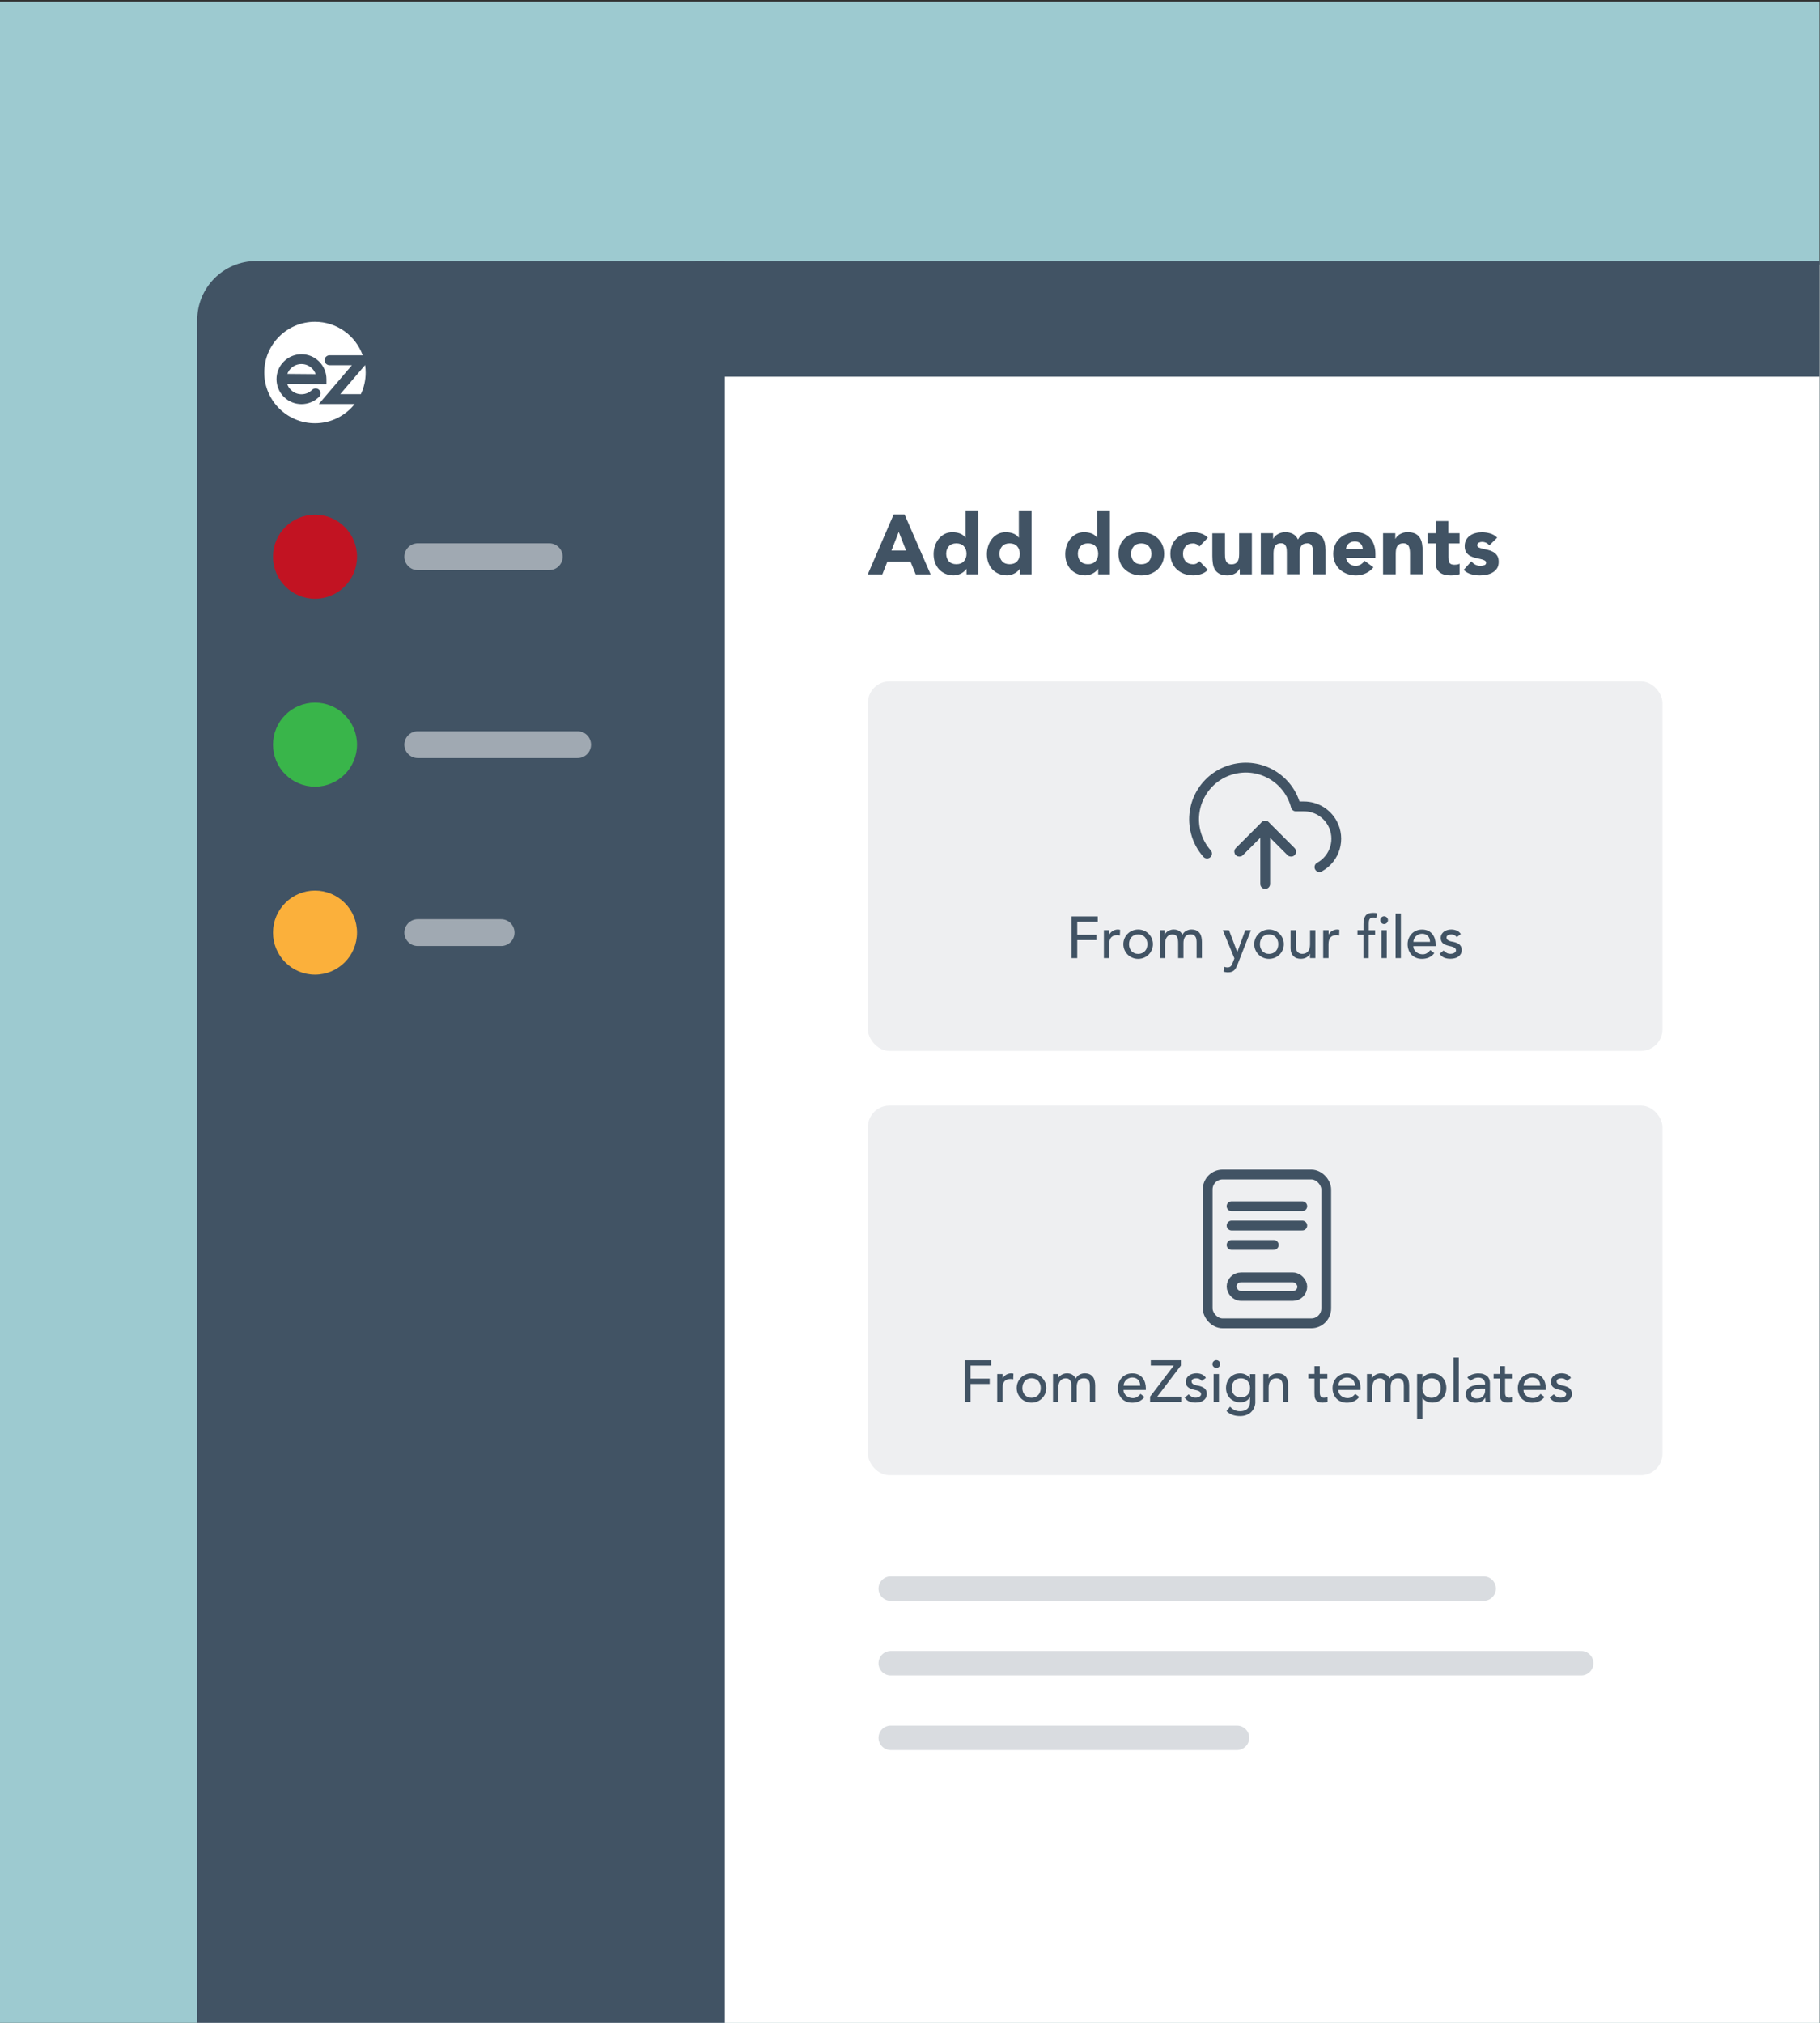
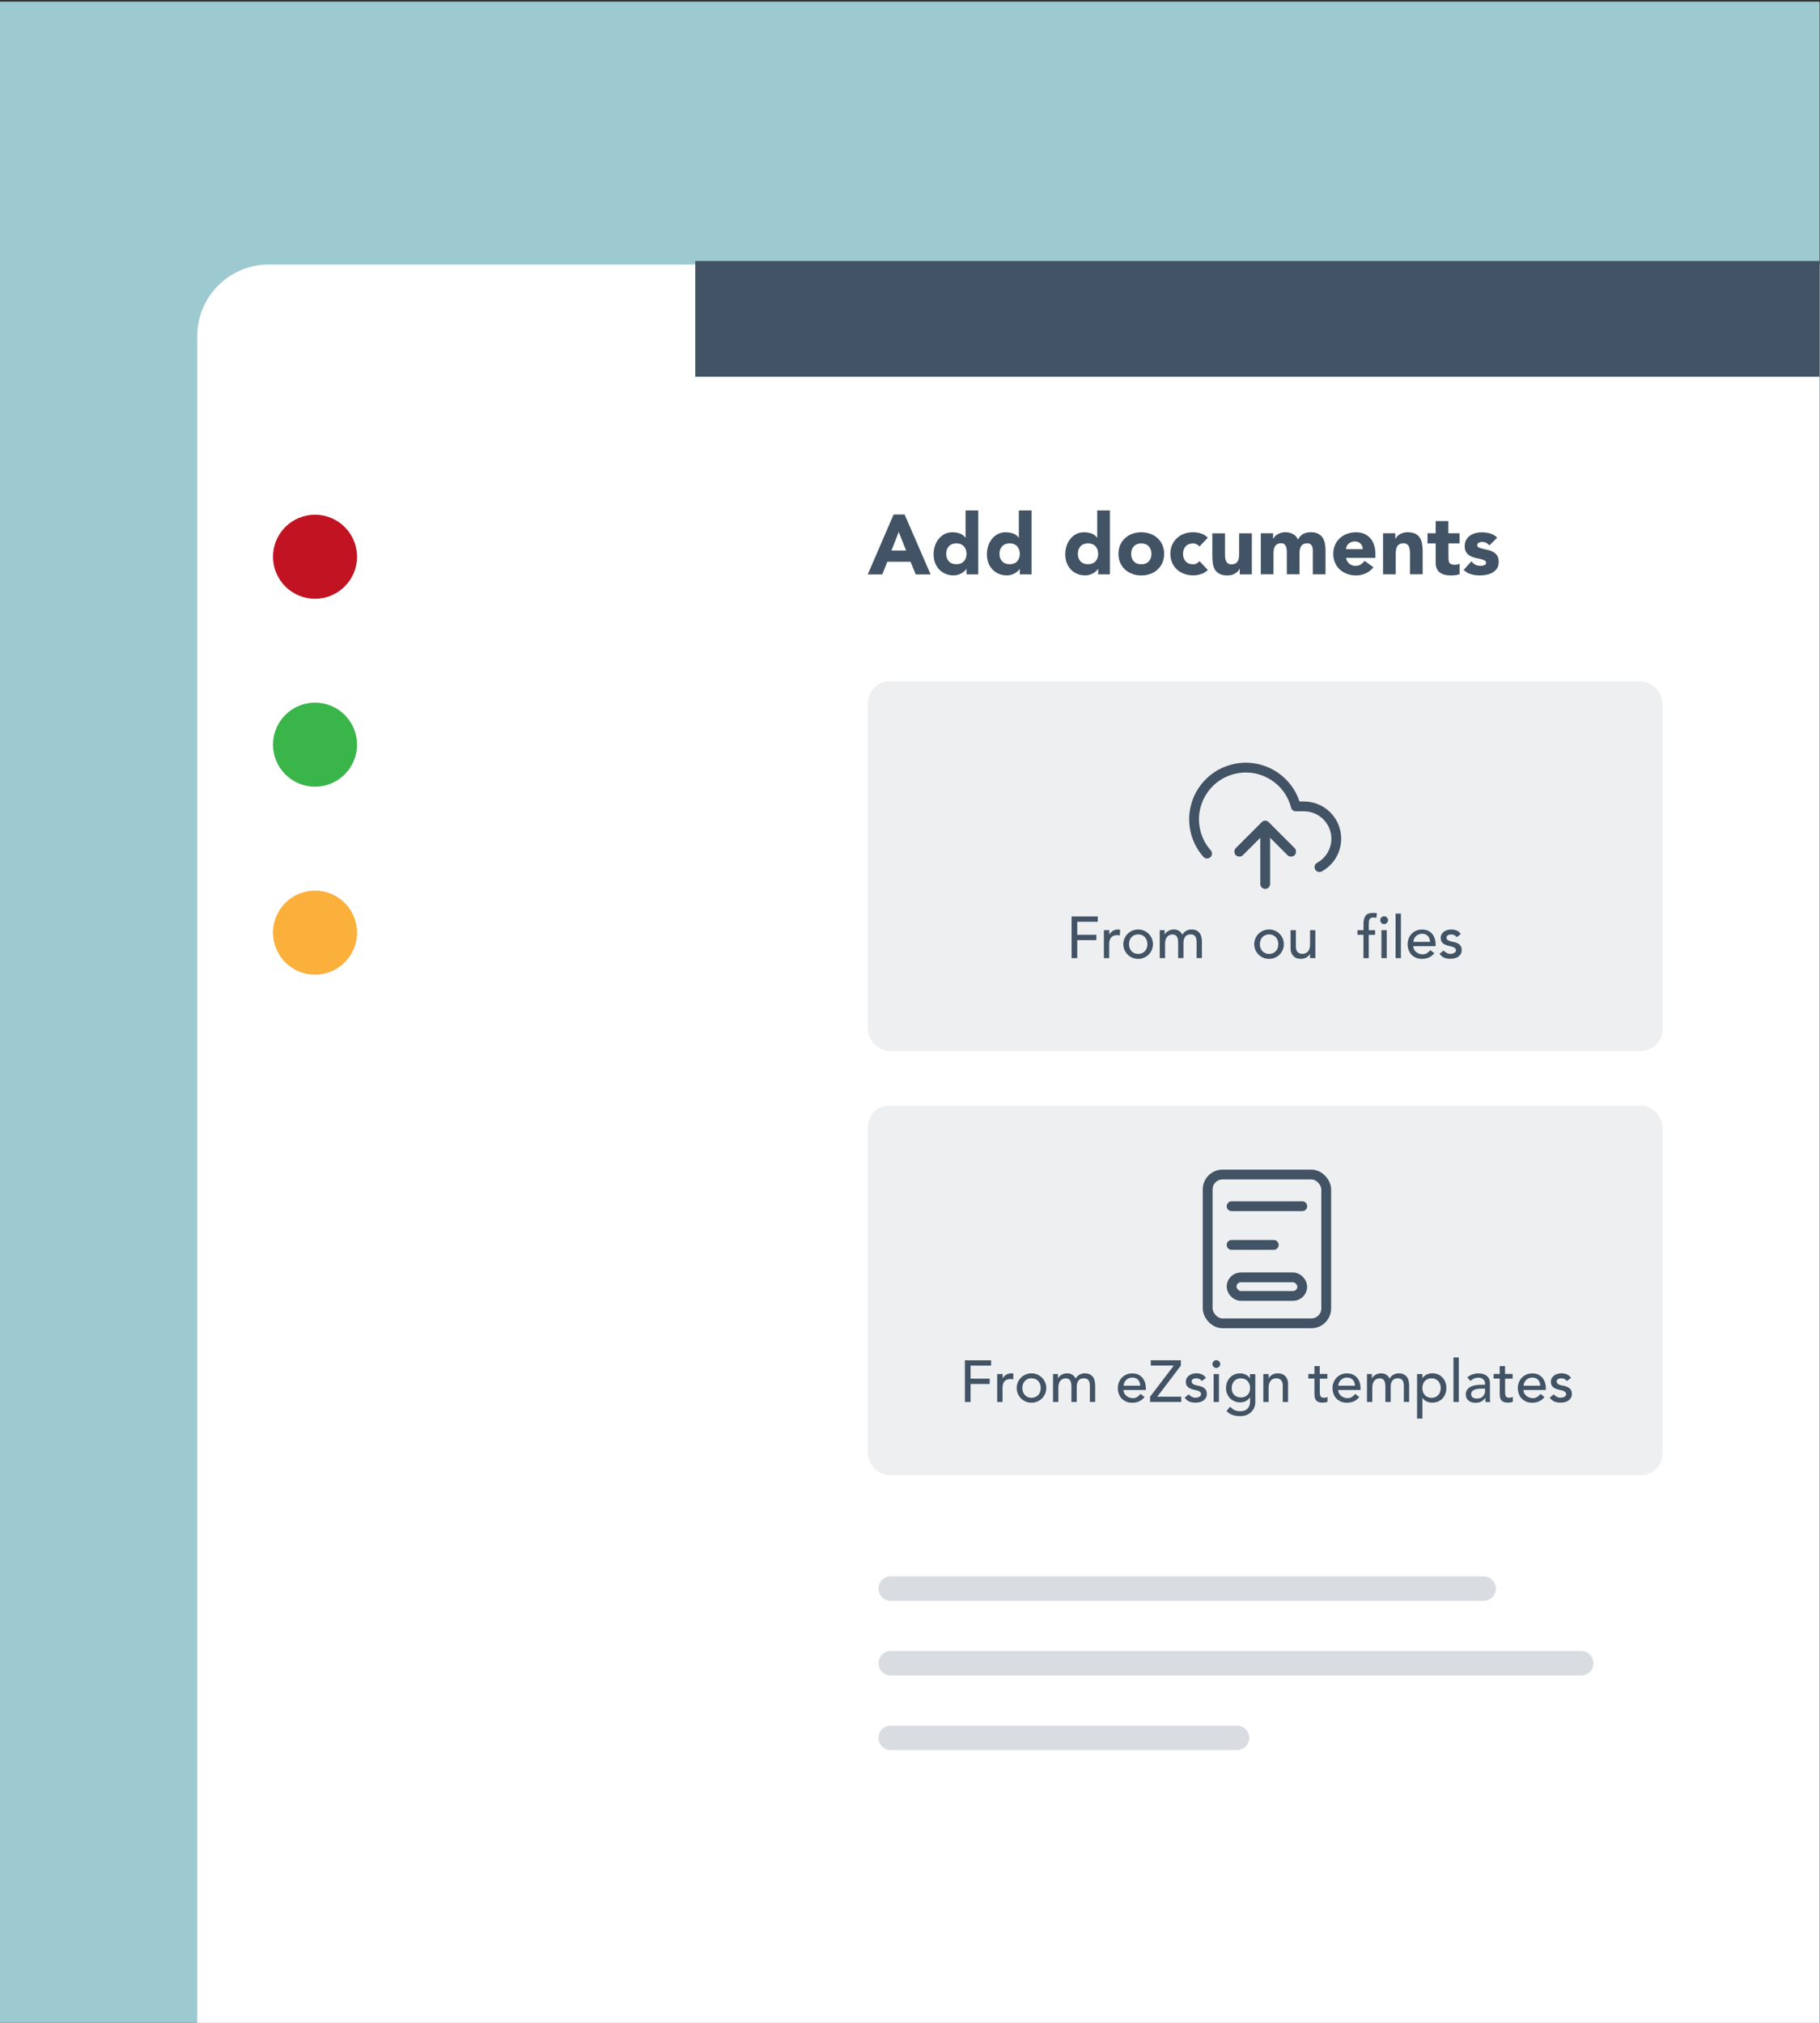
<svg xmlns="http://www.w3.org/2000/svg" id="Layer_1" data-name="Layer 1" viewBox="0 0 360 400">
  <rect x="0" y="0" width="360" height="400" fill="#333333" stroke="none" />
  <defs>
    <clipPath id="clippath">
      <rect x="-.08" y=".33" width="360" height="400" fill="none" />
    </clipPath>
  </defs>
  <g clip-path="url(#clippath)" fill="none">
    <rect x="-.08" y=".33" width="360" height="400" fill="#9dcad0" />
    <g>
      <rect x="39.01" y="52.31" width="365.85" height="365.18" rx="14.16" ry="14.16" fill="#fff" />
-       <path d="m143.37,418.18H50.68c-6.44,0-11.67-5.22-11.67-11.67V63.28c0-6.44,5.22-11.67,11.67-11.67h92.69v366.57Z" fill="#415364" />
      <circle cx="62.31" cy="110.09" r="8.31" fill="#c21322" />
      <circle cx="62.31" cy="147.25" r="8.31" fill="#39b54a" />
      <circle cx="62.31" cy="184.42" r="8.31" fill="#fbb03b" />
      <path d="m137.53,51.61h255.59c6.48,0,11.73,5.26,11.73,11.73v11.16H137.53v-22.89h0Z" fill="#415364" />
      <path d="m69.62,72.22h-4.44c-.54,0-.98-.44-.98-.99,0-.54.44-.98.98-.98h6.56c-1.39-3.86-5.09-6.62-9.44-6.62-5.54,0-10.03,4.49-10.03,10.03s4.49,10.03,10.03,10.03c3.19,0,6.02-1.49,7.86-3.8h-7.1s6.55-7.67,6.55-7.67Zm-9.99,7.69c-1.26,0-2.53-.48-3.49-1.44-1.93-1.93-1.93-5.06,0-6.98,1.93-1.93,5.06-1.93,6.98,0,.93.93,1.45,2.17,1.45,3.49v.99l-7.77-.07c.14.44.38.85.73,1.19,1.16,1.16,3.05,1.16,4.21,0,.38-.38,1-.38,1.38,0,.38.38.38,1,0,1.38-.96.96-2.23,1.44-3.49,1.44Zm2.81-5.93l-5.6-.05c.14-.39.37-.75.68-1.07,1.16-1.16,3.05-1.16,4.21,0,.32.32.56.7.71,1.12Zm4.87,3.95l4.91-5.74c.07.48.11.98.11,1.48,0,1.53-.34,2.97-.95,4.27h-4.06Z" fill="#fff" />
      <line x1="176.19" y1="314.13" x2="293.47" y2="314.13" fill="none" opacity=".2" stroke="#415364" stroke-linecap="round" stroke-linejoin="round" stroke-width="4.84" />
      <line x1="176.19" y1="328.89" x2="312.76" y2="328.89" fill="none" opacity=".2" stroke="#415364" stroke-linecap="round" stroke-linejoin="round" stroke-width="4.84" />
      <line x1="176.19" y1="343.65" x2="244.68" y2="343.65" fill="none" opacity=".2" stroke="#415364" stroke-linecap="round" stroke-linejoin="round" stroke-width="4.84" />
      <line x1="82.63" y1="110.09" x2="108.64" y2="110.09" fill="none" opacity=".5" stroke="#fff" stroke-linecap="round" stroke-linejoin="round" stroke-width="5.3" />
      <g>
        <path d="m176.77,101.74h2.16l5.15,11.85h-2.95l-1.02-2.51h-4.6l-.99,2.51h-2.88l5.12-11.85Zm1,3.45l-1.44,3.68h2.9l-1.46-3.68Z" fill="#415364" />
        <path d="m193.49,113.58h-2.31v-1.07h-.03c-.1.15-.23.29-.39.44-.16.15-.35.29-.57.41-.22.12-.46.22-.72.3s-.53.12-.81.12c-.6,0-1.15-.1-1.64-.31-.49-.21-.91-.5-1.26-.87-.35-.37-.62-.82-.81-1.33-.19-.51-.28-1.08-.28-1.69,0-.57.09-1.11.26-1.63.17-.52.42-.98.74-1.38.32-.4.71-.72,1.16-.96s.98-.36,1.56-.36c.52,0,1.01.08,1.46.24.45.16.82.44,1.11.83h.03v-5.39h2.51v12.65Zm-2.31-4.07c0-.61-.18-1.11-.53-1.49-.35-.38-.85-.57-1.48-.57s-1.13.19-1.48.57c-.35.38-.53.88-.53,1.49s.18,1.11.53,1.49c.35.38.84.57,1.48.57s1.13-.19,1.48-.57c.35-.38.53-.88.53-1.49Z" fill="#415364" />
        <path d="m204.03,113.58h-2.31v-1.07h-.03c-.1.15-.23.29-.39.44-.16.15-.35.29-.57.41-.22.12-.46.22-.72.3s-.53.12-.81.12c-.6,0-1.15-.1-1.64-.31-.49-.21-.91-.5-1.26-.87-.35-.37-.62-.82-.81-1.33-.19-.51-.28-1.08-.28-1.69,0-.57.09-1.11.26-1.63.17-.52.42-.98.74-1.38.32-.4.71-.72,1.16-.96s.98-.36,1.56-.36c.52,0,1.01.08,1.46.24.45.16.82.44,1.11.83h.03v-5.39h2.51v12.65Zm-2.31-4.07c0-.61-.18-1.11-.53-1.49-.35-.38-.85-.57-1.48-.57s-1.13.19-1.48.57c-.35.38-.53.88-.53,1.49s.18,1.11.53,1.49c.35.38.84.57,1.48.57s1.13-.19,1.48-.57c.35-.38.53-.88.53-1.49Z" fill="#415364" />
        <path d="m219.53,113.58h-2.31v-1.07h-.03c-.1.15-.23.29-.39.44-.16.15-.35.29-.57.41-.22.12-.46.22-.72.3s-.53.12-.81.12c-.6,0-1.15-.1-1.64-.31-.49-.21-.91-.5-1.26-.87-.35-.37-.62-.82-.81-1.33-.19-.51-.28-1.08-.28-1.69,0-.57.09-1.11.26-1.63.17-.52.42-.98.74-1.38.32-.4.71-.72,1.16-.96s.98-.36,1.56-.36c.52,0,1.01.08,1.46.24.45.16.82.44,1.11.83h.03v-5.39h2.51v12.65Zm-2.31-4.07c0-.61-.18-1.11-.53-1.49-.35-.38-.85-.57-1.48-.57s-1.13.19-1.48.57c-.35.38-.53.88-.53,1.49s.18,1.11.53,1.49c.35.38.84.57,1.48.57s1.13-.19,1.48-.57c.35-.38.53-.88.53-1.49Z" fill="#415364" />
        <path d="m221.23,109.52c0-.65.12-1.23.35-1.76s.55-.97.96-1.35c.41-.37.89-.66,1.44-.86s1.14-.3,1.77-.3,1.21.1,1.77.3,1.03.49,1.44.86c.41.37.73.82.96,1.35s.35,1.11.35,1.76-.12,1.23-.35,1.76-.56.97-.96,1.35c-.41.37-.89.66-1.44.86-.55.2-1.14.3-1.77.3s-1.21-.1-1.77-.3c-.55-.2-1.03-.49-1.44-.86-.41-.37-.73-.82-.96-1.35s-.35-1.11-.35-1.76Zm2.51,0c0,.61.18,1.11.53,1.49.35.38.84.57,1.48.57s1.13-.19,1.48-.57c.35-.38.53-.88.53-1.49s-.18-1.11-.53-1.49c-.35-.38-.85-.57-1.48-.57s-1.13.19-1.48.57c-.35.38-.53.88-.53,1.49Z" fill="#415364" />
        <path d="m237.25,108.08c-.12-.18-.3-.33-.52-.44s-.46-.18-.72-.18c-.64,0-1.13.19-1.48.57-.35.38-.53.88-.53,1.49s.18,1.11.53,1.49c.35.38.85.57,1.48.57.28,0,.52-.06.72-.18.2-.12.37-.27.52-.44l1.66,1.74c-.39.4-.85.68-1.38.84s-1.03.24-1.51.24c-.62,0-1.21-.1-1.77-.3-.55-.2-1.03-.49-1.44-.86-.41-.37-.73-.82-.96-1.35s-.35-1.11-.35-1.76.12-1.23.35-1.76.55-.97.96-1.35c.41-.37.89-.66,1.44-.86s1.14-.3,1.77-.3c.48,0,.98.08,1.51.24s.99.44,1.38.85l-1.66,1.74Z" fill="#415364" />
        <path d="m247.64,113.58h-2.41v-1.1h-.03c-.09.16-.2.31-.34.47-.14.16-.31.3-.51.42-.2.12-.43.22-.69.3-.26.08-.54.12-.84.12-.64,0-1.15-.1-1.55-.29-.4-.2-.7-.47-.92-.81-.22-.35-.36-.75-.44-1.22-.07-.47-.11-.98-.11-1.52v-4.48h2.51v3.98c0,.23,0,.48.02.73.02.25.07.48.15.69s.21.38.38.52.42.2.74.2.59-.06.79-.18.35-.27.46-.47c.11-.19.18-.42.21-.66.03-.25.05-.5.05-.77v-4.05h2.51v8.13Z" fill="#415364" />
        <path d="m249.41,105.45h2.41v1.1h.03c.08-.16.19-.31.33-.47s.32-.3.52-.42.43-.22.69-.3c.26-.08.54-.12.84-.12.57,0,1.07.12,1.51.35.44.23.77.6,1,1.1.29-.52.64-.9,1.05-1.12.41-.22.92-.33,1.52-.33.55,0,1.01.09,1.38.28.37.18.67.44.89.75.22.32.37.69.47,1.12.09.43.14.89.14,1.38v4.8h-2.51v-4.74c0-.38-.08-.71-.24-.98-.16-.27-.45-.41-.86-.41-.29,0-.53.05-.73.14s-.35.23-.47.39c-.12.17-.2.36-.25.59-.05.22-.08.46-.08.7v4.3h-2.51v-4.3c0-.14,0-.32-.02-.54s-.05-.41-.12-.6c-.07-.19-.18-.35-.33-.49-.15-.13-.37-.2-.66-.2-.32,0-.59.06-.79.18-.2.12-.35.27-.46.47-.11.2-.18.42-.21.66-.03.25-.05.5-.05.77v4.05h-2.51v-8.13Z" fill="#415364" />
        <path d="m271.67,112.18c-.4.51-.91.91-1.52,1.19-.61.28-1.25.42-1.91.42s-1.21-.1-1.77-.3c-.55-.2-1.03-.49-1.44-.86-.41-.37-.73-.82-.96-1.35s-.35-1.11-.35-1.76.12-1.23.35-1.76.55-.97.96-1.35c.41-.37.89-.66,1.44-.86s1.14-.3,1.77-.3c.58,0,1.11.1,1.58.3s.88.49,1.21.86c.33.37.58.82.76,1.35.18.52.27,1.11.27,1.76v.79h-5.82c.1.48.32.86.65,1.15.33.28.75.43,1.24.43.41,0,.76-.09,1.05-.28.28-.18.53-.42.74-.71l1.76,1.29Zm-2.12-3.58c.01-.42-.13-.79-.42-1.09-.29-.3-.66-.45-1.12-.45-.28,0-.52.04-.74.13-.21.09-.39.2-.54.34-.15.14-.27.3-.35.49-.08.18-.13.38-.14.58h3.31Z" fill="#415364" />
        <path d="m273.58,105.45h2.41v1.1h.03c.08-.16.19-.31.33-.47s.32-.3.52-.42.43-.22.69-.3c.26-.08.54-.12.84-.12.64,0,1.15.1,1.54.29s.69.47.91.81c.22.35.37.75.44,1.22.08.47.12.98.12,1.52v4.48h-2.51v-3.98c0-.23,0-.48-.03-.73s-.07-.48-.15-.69c-.08-.21-.21-.38-.39-.52s-.42-.2-.74-.2-.59.06-.79.18c-.2.12-.35.27-.46.47-.11.2-.18.42-.21.66-.03.25-.05.5-.05.77v4.05h-2.51v-8.13Z" fill="#415364" />
        <path d="m288.72,107.46h-2.21v2.71c0,.22.01.43.03.61.02.18.07.34.15.48s.2.24.36.31c.16.07.38.11.64.11.13,0,.31-.01.53-.04.22-.03.38-.09.49-.19v2.09c-.28.1-.57.17-.87.2-.3.03-.6.05-.89.05-.42,0-.81-.04-1.17-.13-.36-.09-.67-.23-.94-.43-.27-.19-.48-.45-.63-.76-.15-.31-.23-.69-.23-1.14v-3.87h-1.61v-2.01h1.61v-2.41h2.51v2.41h2.21v2.01Z" fill="#415364" />
        <path d="m294.59,107.85c-.37-.46-.85-.69-1.46-.69-.21,0-.42.05-.62.15-.2.1-.3.27-.3.52,0,.2.1.35.31.44s.47.18.79.25c.32.07.66.15,1.02.23.36.08.7.21,1.02.39.32.18.58.42.79.73.21.31.31.72.31,1.23s-.11.96-.34,1.3-.52.61-.88.82c-.36.21-.76.35-1.2.44-.45.08-.89.13-1.32.13-.57,0-1.14-.08-1.72-.24s-1.07-.45-1.47-.86l1.52-1.69c.23.29.49.51.78.66.28.15.62.23,1,.23.29,0,.55-.04.79-.13.23-.08.35-.24.35-.46s-.1-.37-.31-.48c-.21-.11-.47-.19-.79-.27-.32-.07-.66-.15-1.02-.23-.36-.08-.7-.21-1.02-.38-.32-.17-.58-.4-.79-.71-.21-.31-.31-.72-.31-1.23,0-.48.1-.89.29-1.24.2-.35.45-.63.77-.85s.68-.39,1.1-.49c.41-.11.83-.16,1.25-.16.54,0,1.08.08,1.62.23s1.01.44,1.39.84l-1.54,1.52Z" fill="#415364" />
      </g>
      <rect x="171.67" y="134.74" width="157.17" height="73.08" rx="4.26" ry="4.26" fill="#eeeff1" />
      <rect x="171.67" y="218.62" width="157.17" height="73.08" rx="4.26" ry="4.26" fill="#eeeff1" />
      <line x1="82.63" y1="147.25" x2="114.25" y2="147.25" fill="none" opacity=".5" stroke="#fff" stroke-linecap="round" stroke-linejoin="round" stroke-width="5.3" />
      <line x1="82.63" y1="184.42" x2="99.12" y2="184.42" fill="none" opacity=".5" stroke="#fff" stroke-linecap="round" stroke-linejoin="round" stroke-width="5.3" />
      <g>
        <path d="m211.96,181.22h5.18v1.05h-4.06v2.58h3.78v1.05h-3.78v3.56h-1.12v-8.24Z" fill="#415364" />
        <path d="m218.37,183.94h1.05v.85h.02c.07-.15.16-.28.28-.4.12-.12.25-.22.39-.31.14-.09.3-.15.47-.2.17-.05.34-.08.51-.08s.33.02.47.07l-.05,1.13c-.09-.02-.17-.04-.26-.06s-.17-.02-.26-.02c-.51,0-.9.14-1.18.43-.27.29-.41.73-.41,1.34v2.77h-1.05v-5.52Z" fill="#415364" />
        <path d="m222.2,186.7c0-.4.08-.78.23-1.13.15-.35.36-.66.62-.92.26-.26.57-.47.93-.62s.74-.23,1.15-.23.8.08,1.15.23c.36.15.67.36.93.62.26.26.47.57.62.92.15.35.23.73.23,1.13s-.08.78-.23,1.14-.36.66-.62.92c-.26.26-.57.47-.93.62-.36.15-.74.23-1.15.23s-.8-.08-1.15-.23-.67-.36-.93-.62c-.26-.26-.47-.57-.62-.92s-.23-.73-.23-1.14Zm1.12,0c0,.28.04.54.13.77s.21.44.36.61.35.3.57.4c.22.1.48.15.76.15s.53-.05.76-.15c.23-.1.42-.23.57-.4s.28-.37.36-.61.13-.49.13-.77-.04-.54-.13-.77-.21-.44-.36-.61-.35-.3-.57-.4c-.23-.1-.48-.15-.76-.15s-.53.05-.76.15c-.23.1-.42.23-.57.4s-.28.37-.36.61-.13.49-.13.77Z" fill="#415364" />
        <path d="m229.39,183.94h.98v.86h.02c.02-.08.08-.17.18-.29.1-.12.22-.23.37-.33.15-.1.33-.19.54-.27s.43-.11.68-.11c.41,0,.76.09,1.04.26.28.17.51.43.69.77.18-.34.43-.6.76-.77.33-.17.66-.26.99-.26.43,0,.78.07,1.05.21.27.14.48.32.64.55s.26.49.32.78.09.59.09.9v3.21h-1.05v-3.07c0-.21-.01-.41-.04-.61s-.08-.36-.17-.51c-.09-.15-.21-.27-.36-.36-.16-.09-.36-.13-.62-.13-.5,0-.87.16-1.08.47s-.33.71-.33,1.2v3.02h-1.05v-2.89c0-.26-.01-.5-.04-.72-.03-.22-.08-.41-.16-.56-.08-.16-.2-.28-.35-.37-.15-.09-.36-.13-.61-.13-.19,0-.37.04-.54.11s-.33.18-.46.33c-.13.15-.24.34-.31.56-.08.23-.12.5-.12.81v2.86h-1.05v-5.52Z" fill="#415364" />
-         <path d="m241.89,183.94h1.21l1.63,4.31h.02l1.57-4.31h1.12l-2.62,6.71c-.09.24-.19.46-.29.66-.1.2-.22.37-.36.51-.14.14-.31.25-.5.33s-.44.12-.72.12c-.15,0-.31,0-.47-.03-.16-.02-.31-.06-.46-.12l.13-.95c.21.09.42.13.62.13.16,0,.3-.02.41-.06s.21-.1.29-.19c.08-.08.15-.18.2-.29.05-.11.11-.23.16-.37l.34-.87-2.28-5.55Z" fill="#415364" />
        <path d="m248.09,186.7c0-.4.08-.78.23-1.13.15-.35.36-.66.62-.92.26-.26.57-.47.93-.62s.74-.23,1.15-.23.8.08,1.15.23c.36.15.67.36.93.62.26.26.47.57.62.92.15.35.23.73.23,1.13s-.08.78-.23,1.14-.36.66-.62.92c-.26.26-.57.47-.93.62-.36.15-.74.23-1.15.23s-.8-.08-1.15-.23-.67-.36-.93-.62c-.26-.26-.47-.57-.62-.92s-.23-.73-.23-1.14Zm1.12,0c0,.28.04.54.13.77s.21.44.36.61.35.3.57.4c.22.1.48.15.76.15s.53-.05.76-.15c.23-.1.42-.23.57-.4s.28-.37.36-.61.13-.49.13-.77-.04-.54-.13-.77-.21-.44-.36-.61-.35-.3-.57-.4c-.23-.1-.48-.15-.76-.15s-.53.05-.76.15c-.23.1-.42.23-.57.4s-.28.37-.36.61-.13.49-.13.77Z" fill="#415364" />
        <path d="m260.17,189.46h-1.05v-.85h-.02c-.13.3-.36.53-.69.72s-.7.27-1.13.27c-.27,0-.53-.04-.77-.12-.24-.08-.45-.21-.63-.38s-.33-.39-.44-.66c-.11-.27-.16-.58-.16-.95v-3.55h1.05v3.26c0,.26.04.48.1.66.07.18.16.33.28.44.12.11.25.19.4.24.15.05.31.08.47.08.22,0,.42-.03.61-.1.19-.07.35-.18.49-.33s.25-.34.33-.58.12-.51.12-.83v-2.84h1.05v5.52Z" fill="#415364" />
-         <path d="m261.75,183.94h1.05v.85h.02c.07-.15.16-.28.28-.4.12-.12.25-.22.39-.31.14-.09.3-.15.47-.2.17-.05.34-.08.51-.08s.33.02.47.07l-.05,1.13c-.09-.02-.17-.04-.26-.06s-.17-.02-.26-.02c-.51,0-.9.14-1.18.43-.27.29-.41.73-.41,1.34v2.77h-1.05v-5.52Z" fill="#415364" />
        <path d="m269.7,184.85h-1.19v-.91h1.19v-1.23c0-.74.14-1.29.42-1.65.28-.36.77-.54,1.46-.54.12,0,.24,0,.37.01.13,0,.27.03.41.07l-.12.93c-.1-.04-.2-.07-.29-.08-.09-.02-.19-.02-.3-.02-.19,0-.35.03-.47.09-.12.06-.21.14-.27.25-.07.11-.11.24-.13.39s-.03.32-.03.52v1.27h1.25v.91h-1.26v4.61h-1.05v-4.61Z" fill="#415364" />
        <path d="m273.01,181.96c0-.21.08-.39.23-.54s.33-.23.54-.23.39.08.54.23.23.33.23.54-.08.39-.23.54-.33.23-.54.23-.39-.08-.54-.23-.23-.33-.23-.54Zm.24,1.98h1.05v5.52h-1.05v-5.52Z" fill="#415364" />
        <path d="m276.05,180.66h1.05v8.8h-1.05v-8.8Z" fill="#415364" />
        <path d="m279.55,187.09c0,.24.05.46.16.66.1.2.24.37.41.51.17.14.37.25.59.33s.46.12.7.12c.33,0,.61-.08.85-.23.24-.15.46-.35.66-.6l.79.6c-.58.75-1.4,1.13-2.44,1.13-.43,0-.83-.07-1.18-.22s-.65-.35-.9-.61c-.24-.26-.43-.57-.56-.92s-.2-.74-.2-1.15.07-.79.22-1.15c.14-.35.34-.66.59-.92.25-.26.55-.46.9-.61.35-.15.73-.22,1.14-.22.49,0,.9.09,1.24.26.34.17.62.39.83.67s.37.59.47.93c.1.35.15.7.15,1.05v.37h-4.42Zm3.31-.84c0-.23-.04-.45-.11-.64-.07-.19-.16-.36-.3-.51-.13-.14-.3-.26-.49-.34-.2-.08-.43-.12-.69-.12s-.49.05-.7.15c-.21.1-.39.22-.54.38s-.26.33-.34.52c-.08.19-.12.38-.12.56h3.31Z" fill="#415364" />
        <path d="m288.17,185.33c-.12-.16-.28-.29-.46-.39-.18-.1-.41-.16-.67-.16-.25,0-.46.05-.65.16-.18.1-.27.26-.27.46,0,.16.05.29.16.4.1.1.23.18.37.24.14.06.3.11.46.14.16.03.3.06.42.08.23.05.44.12.63.2.2.08.37.18.51.3.14.12.26.28.34.45.08.18.12.4.12.65,0,.31-.07.58-.2.8s-.3.4-.51.54c-.21.14-.45.24-.72.3-.27.06-.54.09-.81.09-.46,0-.86-.07-1.21-.21s-.65-.4-.93-.77l.79-.65c.17.17.36.32.57.45s.47.2.77.2c.13,0,.27-.01.4-.04s.26-.07.36-.13c.1-.06.19-.13.26-.22s.1-.19.1-.31c0-.16-.05-.28-.15-.38-.1-.1-.21-.18-.35-.24s-.28-.1-.43-.14c-.15-.03-.29-.06-.4-.09-.23-.05-.44-.12-.64-.19s-.38-.16-.54-.28c-.16-.12-.28-.26-.37-.44-.09-.18-.14-.4-.14-.66,0-.29.06-.54.18-.75.12-.21.28-.39.48-.53.2-.14.42-.24.67-.31.25-.07.51-.1.76-.1.37,0,.73.07,1.07.21.34.14.61.37.81.7l-.81.62Z" fill="#415364" />
      </g>
      <g>
        <path d="m190.86,268.99h5.18v1.05h-4.06v2.58h3.78v1.05h-3.78v3.56h-1.12v-8.24Z" fill="#415364" />
        <path d="m197.27,271.71h1.05v.85h.02c.07-.15.16-.28.28-.4.12-.12.25-.22.39-.31.14-.08.3-.15.47-.2.17-.05.34-.08.51-.08s.33.02.47.07l-.05,1.13c-.09-.02-.17-.04-.26-.06s-.17-.02-.26-.02c-.51,0-.9.14-1.18.43-.27.29-.41.73-.41,1.34v2.77h-1.05v-5.52Z" fill="#415364" />
        <path d="m201.1,274.47c0-.4.08-.78.23-1.13.15-.35.36-.66.62-.92.26-.26.57-.47.93-.62s.74-.23,1.15-.23.8.08,1.15.23c.36.15.67.36.93.62.26.26.47.57.62.92.15.35.23.73.23,1.13s-.08.78-.23,1.13-.36.66-.62.92-.57.47-.93.62c-.36.15-.74.23-1.15.23s-.8-.08-1.15-.23-.67-.36-.93-.62c-.26-.26-.47-.57-.62-.92s-.23-.73-.23-1.13Zm1.12,0c0,.28.04.54.13.77.09.24.21.44.36.61.16.17.35.3.57.4.22.1.48.15.76.15s.53-.05.76-.15c.23-.1.42-.23.57-.4.16-.17.28-.37.36-.61.09-.24.13-.49.13-.77s-.04-.54-.13-.77-.21-.44-.36-.61-.35-.3-.57-.4c-.23-.1-.48-.15-.76-.15s-.53.05-.76.15c-.23.1-.42.23-.57.4s-.28.37-.36.61-.13.5-.13.77Z" fill="#415364" />
        <path d="m208.28,271.71h.98v.86h.02c.02-.08.08-.17.18-.29.1-.12.22-.23.37-.33.15-.11.33-.19.54-.27.21-.07.43-.11.68-.11.41,0,.76.09,1.04.26.28.17.51.43.69.77.18-.34.43-.6.76-.77.33-.17.66-.26.99-.26.43,0,.78.07,1.05.21.27.14.48.32.64.55.16.23.26.49.32.78s.09.59.09.9v3.21h-1.05v-3.07c0-.21-.01-.41-.04-.61s-.08-.37-.17-.51c-.09-.15-.21-.27-.36-.35-.16-.09-.36-.13-.62-.13-.5,0-.87.16-1.08.46-.22.31-.33.71-.33,1.2v3.02h-1.05v-2.89c0-.26-.01-.5-.04-.72-.03-.22-.08-.41-.16-.56s-.2-.28-.35-.37c-.15-.09-.36-.13-.61-.13-.19,0-.37.04-.54.11s-.33.18-.46.33-.24.33-.31.56c-.08.23-.12.5-.12.81v2.86h-1.05v-5.52Z" fill="#415364" />
        <path d="m222.23,274.85c0,.24.05.46.16.66.1.2.24.37.41.51.17.14.37.25.59.33.23.08.46.12.7.12.33,0,.61-.08.85-.23.24-.15.46-.35.66-.6l.79.61c-.58.75-1.4,1.13-2.44,1.13-.43,0-.83-.07-1.18-.22-.35-.15-.65-.35-.9-.61-.24-.26-.43-.57-.56-.92s-.2-.74-.2-1.15.07-.79.22-1.15c.14-.35.34-.66.59-.92.25-.26.55-.46.9-.61.35-.15.73-.22,1.14-.22.49,0,.9.09,1.24.26.34.17.62.39.83.67s.37.59.47.93c.1.34.15.7.15,1.05v.37h-4.42Zm3.31-.84c0-.23-.04-.45-.11-.64s-.16-.36-.3-.51c-.13-.14-.3-.26-.49-.34-.2-.08-.43-.12-.69-.12s-.49.05-.7.15c-.21.1-.39.22-.54.38s-.26.33-.34.52c-.08.19-.12.38-.12.56h3.31Z" fill="#415364" />
        <path d="m227.49,276.18l4.69-6.15h-4.55v-1.05h5.95v1.05l-4.67,6.15h4.74v1.05h-6.16v-1.05Z" fill="#415364" />
        <path d="m237.75,273.1c-.12-.16-.28-.29-.46-.39-.18-.11-.41-.16-.67-.16-.25,0-.46.05-.65.16-.18.1-.27.26-.27.46,0,.16.05.3.16.4.1.1.23.18.37.24.14.06.3.11.46.14.16.03.3.06.42.08.23.05.44.12.63.2.2.08.37.18.51.3s.26.28.34.45.12.4.12.65c0,.31-.07.58-.2.8-.13.22-.3.4-.51.54s-.45.24-.72.3c-.27.06-.54.09-.81.09-.46,0-.86-.07-1.21-.21-.35-.14-.65-.4-.93-.77l.79-.65c.17.17.36.32.57.45s.47.2.77.2c.13,0,.27-.01.4-.04s.26-.07.36-.13c.1-.06.19-.13.26-.22.07-.09.1-.19.1-.31,0-.16-.05-.28-.15-.38-.1-.1-.21-.18-.35-.24-.14-.06-.28-.11-.43-.14-.15-.04-.29-.06-.4-.09-.23-.05-.44-.12-.64-.19-.2-.07-.38-.16-.54-.28-.16-.12-.28-.26-.37-.44-.09-.18-.14-.4-.14-.66,0-.29.06-.54.18-.75.12-.21.28-.39.48-.53.2-.14.42-.24.67-.31.25-.07.51-.11.76-.11.37,0,.73.07,1.07.21.34.14.61.37.81.7l-.81.62Z" fill="#415364" />
        <path d="m239.82,269.73c0-.21.08-.39.23-.54s.33-.23.54-.23.39.08.54.23.23.33.23.54-.08.39-.23.54-.33.23-.54.23-.39-.08-.54-.23-.23-.33-.23-.54Zm.24,1.98h1.05v5.52h-1.05v-5.52Z" fill="#415364" />
        <path d="m248.31,277.18c0,.42-.07.8-.22,1.15-.14.34-.35.64-.61.9-.26.25-.58.45-.95.59-.37.14-.78.21-1.23.21-.53,0-1.01-.07-1.45-.22-.44-.15-.86-.4-1.25-.77l.71-.88c.27.29.57.52.88.67s.68.23,1.08.23.71-.06.97-.17c.26-.11.46-.26.61-.44s.26-.38.32-.61c.06-.23.09-.46.09-.69v-.82h-.04c-.2.33-.48.58-.82.74s-.71.24-1.09.24c-.4,0-.78-.07-1.12-.22s-.64-.34-.89-.59-.44-.55-.58-.9c-.14-.34-.21-.72-.21-1.12s.07-.78.2-1.14c.13-.35.32-.66.56-.92.24-.26.54-.47.88-.62.35-.15.73-.22,1.16-.22.37,0,.74.08,1.09.25.35.16.63.39.83.69h.02v-.79h1.05v5.47Zm-2.86-4.63c-.28,0-.53.05-.76.15-.23.1-.42.23-.57.4s-.28.37-.36.61-.13.5-.13.77c0,.56.16,1.01.49,1.34.33.34.77.51,1.33.51s1-.17,1.33-.51c.33-.34.49-.79.49-1.34,0-.28-.04-.54-.13-.77s-.21-.44-.36-.61-.35-.3-.57-.4c-.23-.1-.48-.15-.76-.15Z" fill="#415364" />
        <path d="m249.89,271.71h1.05v.85h.02c.13-.29.36-.53.69-.72.33-.18.7-.27,1.13-.27.26,0,.52.04.76.12.24.08.46.21.64.38.18.17.33.39.44.66.11.27.16.58.16.95v3.55h-1.05v-3.26c0-.26-.03-.48-.1-.66-.07-.18-.16-.33-.28-.44-.12-.11-.25-.19-.4-.24-.15-.05-.31-.08-.47-.08-.22,0-.42.03-.6.1-.19.07-.35.18-.49.33s-.25.34-.33.58c-.08.23-.12.51-.12.83v2.84h-1.05v-5.52Z" fill="#415364" />
        <path d="m262.56,272.62h-1.5v2.5c0,.16,0,.31.01.46s.04.29.09.41c.05.12.13.22.23.29.1.07.26.11.46.11.12,0,.25-.01.38-.04.13-.02.25-.07.36-.13v.95c-.12.07-.29.12-.48.15-.2.03-.35.04-.46.04-.4,0-.72-.06-.94-.17s-.38-.26-.49-.44c-.1-.18-.17-.38-.19-.6-.02-.22-.03-.44-.03-.67v-2.88h-1.21v-.91h1.21v-1.55h1.05v1.55h1.5v.91Z" fill="#415364" />
        <path d="m264.7,274.85c0,.24.05.46.16.66.1.2.24.37.41.51.17.14.37.25.59.33.23.08.46.12.7.12.33,0,.61-.08.85-.23.24-.15.46-.35.66-.6l.79.61c-.58.75-1.4,1.13-2.44,1.13-.43,0-.83-.07-1.18-.22-.35-.15-.65-.35-.9-.61-.24-.26-.43-.57-.56-.92s-.2-.74-.2-1.15.07-.79.22-1.15c.14-.35.34-.66.59-.92.25-.26.55-.46.9-.61.35-.15.73-.22,1.14-.22.49,0,.9.09,1.24.26.34.17.62.39.83.67s.37.59.47.93c.1.34.15.7.15,1.05v.37h-4.42Zm3.31-.84c0-.23-.04-.45-.11-.64s-.16-.36-.3-.51c-.13-.14-.3-.26-.49-.34-.2-.08-.43-.12-.69-.12s-.49.05-.7.15c-.21.1-.39.22-.54.38s-.26.33-.34.52c-.08.19-.12.38-.12.56h3.31Z" fill="#415364" />
        <path d="m270.38,271.71h.98v.86h.02c.02-.08.08-.17.18-.29.1-.12.22-.23.37-.33.15-.11.33-.19.54-.27.21-.07.43-.11.68-.11.41,0,.76.09,1.04.26.28.17.51.43.69.77.18-.34.43-.6.76-.77.33-.17.66-.26.99-.26.43,0,.78.07,1.05.21.27.14.48.32.64.55.16.23.26.49.32.78s.09.59.09.9v3.21h-1.05v-3.07c0-.21-.01-.41-.04-.61s-.08-.37-.17-.51c-.09-.15-.21-.27-.36-.35-.16-.09-.36-.13-.62-.13-.5,0-.87.16-1.08.46-.22.31-.33.71-.33,1.2v3.02h-1.05v-2.89c0-.26-.01-.5-.04-.72-.03-.22-.08-.41-.16-.56s-.2-.28-.35-.37c-.15-.09-.36-.13-.61-.13-.19,0-.37.04-.54.11s-.33.18-.46.33-.24.33-.31.56c-.08.23-.12.5-.12.81v2.86h-1.05v-5.52Z" fill="#415364" />
        <path d="m280.3,271.71h1.05v.79h.02c.2-.29.48-.52.83-.69.35-.16.72-.25,1.09-.25.43,0,.81.07,1.16.22s.64.35.88.62c.24.26.43.57.56.92.13.35.2.73.2,1.14s-.07.79-.2,1.15c-.13.35-.32.66-.56.92-.24.26-.54.46-.88.61-.35.15-.73.22-1.16.22-.4,0-.77-.08-1.12-.25s-.62-.39-.8-.68h-.02v4.08h-1.05v-8.8Zm2.86.84c-.28,0-.53.05-.76.15-.23.1-.42.23-.57.4-.16.17-.28.37-.36.61s-.13.5-.13.77.04.54.13.77c.09.24.21.44.36.61.15.17.35.3.57.4.23.1.48.15.76.15s.53-.05.76-.15c.23-.1.42-.23.57-.4.15-.17.28-.37.36-.61.09-.24.13-.49.13-.77s-.04-.54-.13-.77-.21-.44-.36-.61c-.16-.17-.35-.3-.57-.4-.23-.1-.48-.15-.76-.15Z" fill="#415364" />
        <path d="m287.5,268.43h1.05v8.8h-1.05v-8.8Z" fill="#415364" />
        <path d="m290.23,272.39c.29-.27.64-.48,1.02-.61s.78-.2,1.16-.2.75.05,1.04.15c.29.1.53.24.72.41.19.17.32.37.41.59.09.22.13.45.13.69v2.82c0,.19,0,.37.01.54s.02.32.04.47h-.93c-.02-.28-.03-.56-.03-.84h-.02c-.23.36-.51.61-.83.76-.32.15-.69.22-1.11.22-.26,0-.5-.04-.73-.1-.23-.07-.44-.17-.61-.31-.17-.14-.31-.31-.41-.52-.1-.21-.15-.44-.15-.72,0-.36.08-.66.24-.9.16-.24.38-.44.65-.59.28-.15.6-.26.97-.33.37-.07.76-.1,1.18-.1h.77v-.23c0-.14-.03-.28-.08-.42-.05-.14-.14-.27-.24-.38-.11-.11-.24-.2-.41-.27-.16-.07-.36-.1-.58-.1-.2,0-.38.02-.53.06s-.29.09-.41.15c-.12.06-.24.13-.34.2-.1.08-.2.15-.29.22l-.63-.65Zm2.96,2.19c-.25,0-.5.01-.76.04-.26.03-.5.08-.71.16-.21.08-.39.19-.52.33s-.2.32-.2.54c0,.32.11.55.32.69s.5.21.87.21c.29,0,.53-.05.73-.15.2-.1.36-.22.49-.38s.21-.33.27-.52c.05-.19.08-.38.08-.56v-.35h-.56Z" fill="#415364" />
        <path d="m299.21,272.62h-1.5v2.5c0,.16,0,.31.01.46s.04.29.09.41c.05.12.13.22.23.29.1.07.26.11.46.11.12,0,.25-.01.38-.04.13-.02.25-.07.36-.13v.95c-.12.07-.29.12-.48.15-.2.03-.35.04-.46.04-.4,0-.72-.06-.94-.17s-.38-.26-.49-.44c-.1-.18-.17-.38-.19-.6-.02-.22-.03-.44-.03-.67v-2.88h-1.21v-.91h1.21v-1.55h1.05v1.55h1.5v.91Z" fill="#415364" />
        <path d="m301.35,274.85c0,.24.05.46.16.66.1.2.24.37.41.51.17.14.37.25.59.33.23.08.46.12.7.12.33,0,.61-.08.85-.23.24-.15.46-.35.66-.6l.79.61c-.58.75-1.4,1.13-2.44,1.13-.43,0-.83-.07-1.18-.22-.35-.15-.65-.35-.9-.61-.24-.26-.43-.57-.56-.92s-.2-.74-.2-1.15.07-.79.22-1.15c.14-.35.34-.66.59-.92.25-.26.55-.46.9-.61.35-.15.73-.22,1.14-.22.49,0,.9.09,1.24.26.34.17.62.39.83.67s.37.59.47.93c.1.34.15.7.15,1.05v.37h-4.42Zm3.31-.84c0-.23-.04-.45-.11-.64s-.16-.36-.3-.51c-.13-.14-.3-.26-.49-.34-.2-.08-.43-.12-.69-.12s-.49.05-.7.15c-.21.1-.39.22-.54.38s-.26.33-.34.52c-.08.19-.12.38-.12.56h3.31Z" fill="#415364" />
        <path d="m309.96,273.1c-.12-.16-.28-.29-.46-.39-.18-.11-.41-.16-.67-.16-.25,0-.46.05-.65.16-.18.1-.27.26-.27.46,0,.16.05.3.16.4.1.1.23.18.37.24.14.06.3.11.46.14.16.03.3.06.42.08.23.05.44.12.63.2.2.08.37.18.51.3s.26.28.34.45.12.4.12.65c0,.31-.07.58-.2.8-.13.22-.3.4-.51.54s-.45.24-.72.3c-.27.06-.54.09-.81.09-.46,0-.86-.07-1.21-.21-.35-.14-.65-.4-.93-.77l.79-.65c.17.17.36.32.57.45s.47.2.77.2c.13,0,.27-.01.4-.04s.26-.07.36-.13c.1-.06.19-.13.26-.22.07-.09.1-.19.1-.31,0-.16-.05-.28-.15-.38-.1-.1-.21-.18-.35-.24-.14-.06-.28-.11-.43-.14-.15-.04-.29-.06-.4-.09-.23-.05-.44-.12-.64-.19-.2-.07-.38-.16-.54-.28-.16-.12-.28-.26-.37-.44-.09-.18-.14-.4-.14-.66,0-.29.06-.54.18-.75.12-.21.28-.39.48-.53.2-.14.42-.24.67-.31.25-.07.51-.11.76-.11.37,0,.73.07,1.07.21.34.14.61.37.81.7l-.81.62Z" fill="#415364" />
      </g>
      <g id="Icon_feather-upload-cloud" data-name="Icon feather-upload-cloud">
        <path id="Path_3541" data-name="Path 3541" d="m255.37,168.4l-5.11-5.11-5.11,5.11" fill="none" stroke="#415364" stroke-linecap="round" stroke-linejoin="round" stroke-width="1.94" />
        <path id="Path_3542" data-name="Path 3542" d="m250.26,163.29v11.51" fill="none" stroke="#415364" stroke-linecap="round" stroke-linejoin="round" stroke-width="1.94" />
        <path id="Path_3543" data-name="Path 3543" d="m260.99,171.46c3.1-1.69,4.24-5.57,2.55-8.67-1.12-2.05-3.27-3.33-5.61-3.33h-1.61c-1.41-5.47-6.99-8.76-12.46-7.34-5.47,1.41-8.76,6.99-7.34,12.46.4,1.56,1.17,3.01,2.24,4.21" fill="none" stroke="#415364" stroke-linecap="round" stroke-linejoin="round" stroke-width="1.94" />
        <path id="Path_3544" data-name="Path 3544" d="m255.37,168.4l-5.11-5.11-5.11,5.11" fill="none" stroke="#415364" stroke-linecap="round" stroke-linejoin="round" stroke-width="1.94" />
      </g>
      <g>
        <rect x="238.88" y="232.25" width="23.45" height="29.43" rx="2.95" ry="2.95" fill="none" stroke="#415364" stroke-linecap="round" stroke-linejoin="round" stroke-width="1.94" />
        <rect x="243.61" y="252.59" width="13.98" height="3.67" rx="1.84" ry="1.84" fill="none" stroke="#415364" stroke-linecap="round" stroke-linejoin="round" stroke-width="1.94" />
        <line x1="243.61" y1="238.52" x2="257.59" y2="238.52" fill="none" stroke="#415364" stroke-linecap="round" stroke-linejoin="round" stroke-width="1.94" />
-         <line x1="243.61" y1="242.34" x2="257.59" y2="242.34" fill="none" stroke="#415364" stroke-linecap="round" stroke-linejoin="round" stroke-width="1.94" />
        <line x1="243.61" y1="246.17" x2="251.95" y2="246.17" fill="none" stroke="#415364" stroke-linecap="round" stroke-linejoin="round" stroke-width="1.94" />
      </g>
    </g>
  </g>
</svg>